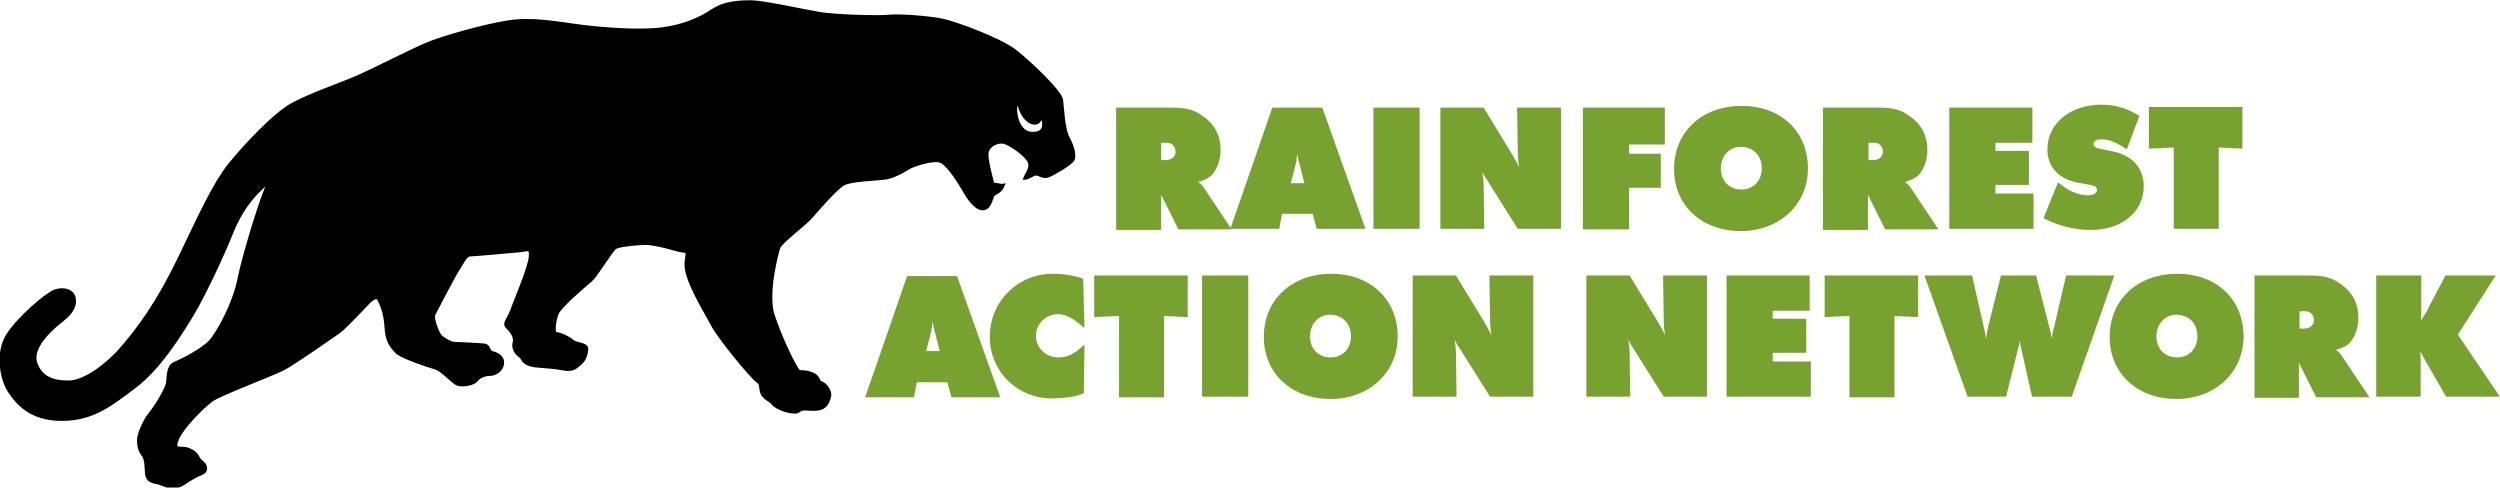
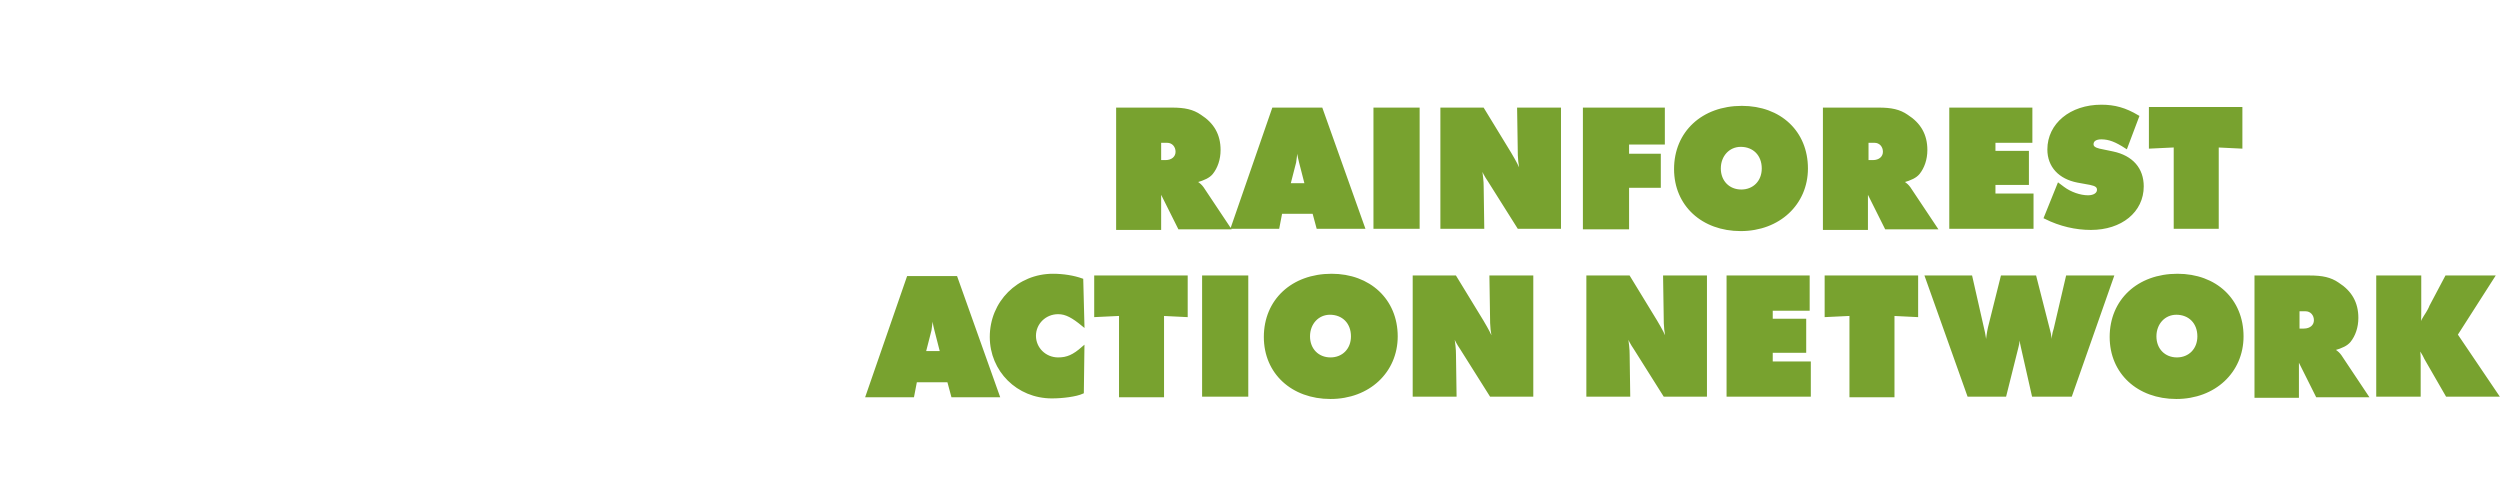
<svg xmlns="http://www.w3.org/2000/svg" version="1.1" x="0px" y="0px" viewBox="0 0 433.3 84.5" style="enable-background:new 0 0 433.3 84.5;" xml:space="preserve">
  <style type="text/css">
	.st0{fill:#78A22F;stroke:#78A22F;stroke-width:0.504;}
	.st1{stroke:#000000;stroke-width:0.504;}
</style>
  <g id="Layer_1">
-     <path class="st0" d="M193.8,18.9h9.3c2.2,0,3.6,0.3,4.9,1.2c2.2,1.4,3.3,3.3,3.3,5.9c0,1.6-0.5,3-1.3,4c-0.5,0.6-1.3,1-2.7,1.4v0.2   c0.6,0.4,0.8,0.6,1.1,1l4.6,6.9h-8.6l-3-6c-0.2-0.3-0.2-0.4-0.3-0.6l-0.1,0.1v6.6h-7.3V18.9z M202,28c1.2,0,2-0.7,2-1.7   s-0.7-1.8-1.7-1.8H201V28H202z M221.5,39.4h-7.9l7.1-20.5h8.3l7.3,20.5h-7.9l-0.7-2.6H222L221.5,39.4z M226.4,32l-1-3.9   c-0.3-1.2-0.3-1.4-0.4-2.3h-0.3c-0.2,1.3-0.2,1.8-0.3,2.3l-1,3.9H226.4z M238.3,18.9h7.5v20.5h-7.5V18.9z M249.9,18.9h7.1l4.7,7.7   c1,1.7,1.2,2.1,1.9,3.7h0.2c-0.4-2-0.5-2.5-0.5-4.9l-0.1-6.5h7.1v20.5h-7.1l-5.1-8.1c-0.6-0.9-0.9-1.4-1.4-2.7h-0.2   c0.3,1.9,0.4,2.8,0.4,3.8l0.1,7h-7.1V18.9z M274.6,18.9h13.7v5.9h-6.2v2.1h5.5v5.4h-5.5v7.2h-7.5V18.9z M313.1,29.2   c0,6.1-4.8,10.6-11.4,10.6c-6.6,0-11.3-4.3-11.3-10.5c0-6.3,4.7-10.7,11.5-10.7C308.5,18.6,313.1,22.9,313.1,29.2z M298,29.2   c0,2.3,1.6,3.9,3.8,3.9c2.2,0,3.8-1.6,3.8-3.9c0-2.4-1.6-4-3.9-4C299.6,25.2,298,26.9,298,29.2z M316.3,18.9h9.3   c2.2,0,3.6,0.3,4.9,1.2c2.2,1.4,3.3,3.3,3.3,5.9c0,1.6-0.5,3-1.3,4c-0.5,0.6-1.3,1-2.7,1.4v0.2c0.6,0.4,0.8,0.6,1.1,1l4.6,6.9h-8.6   l-3-6c-0.2-0.3-0.2-0.4-0.3-0.6l-0.1,0.1v6.6h-7.3V18.9z M324.6,28c1.2,0,2-0.7,2-1.7s-0.7-1.8-1.7-1.8h-1.3V28H324.6z M338.2,18.9   H352v5.6h-6.4v1.9h5.8v5.4h-5.8v2h6.6v5.6h-14.1V18.9z M356.8,32l0.8,0.6c1.2,0.9,2.9,1.5,4.3,1.5c1.1,0,1.8-0.5,1.8-1.2   c0-0.6-0.4-0.9-1.4-1.1l-2.2-0.4c-3.1-0.6-5-2.6-5-5.5c0-4.3,3.8-7.5,9.1-7.5c2.3,0,4.1,0.5,6.3,1.8l-2,5.3   c-1.7-1.1-2.9-1.6-4.3-1.6c-1,0-1.6,0.4-1.6,1.1c0,0.5,0.4,0.8,1.2,1l2.4,0.5c3.3,0.7,5.1,2.8,5.1,5.8c0,4.3-3.7,7.3-8.9,7.3   c-2.6,0-5.3-0.6-7.9-1.9L356.8,32z M376.9,25.3l-4.2,0.2v-6.7h15.7v6.7l-4.1-0.2v14.1h-7.3V25.3z M158.2,68.6h-7.9l7.1-20.5h8.3   l7.3,20.5h-7.9l-0.7-2.6h-5.7L158.2,68.6z M163.2,61.1l-1-3.9c-0.3-1.2-0.3-1.4-0.4-2.3h-0.3c-0.2,1.3-0.2,1.8-0.3,2.3l-1,3.9   H163.2z M187.6,68c-1.1,0.5-3.4,0.8-5.3,0.8c-5.9,0-10.5-4.6-10.5-10.4c0-6,4.7-10.7,10.7-10.7c1.8,0,3.6,0.3,5,0.8l0.2,7.8   c-1.7-1.4-2.9-2.1-4.3-2.1c-2.3,0-4.1,1.8-4.1,4c0,2.2,1.8,4,4.1,4c1.6,0,2.7-0.5,4.3-1.9L187.6,68z M194.1,54.5l-4.2,0.2V48h15.7   v6.7l-4.1-0.2v14.1h-7.3V54.5z M208.6,48h7.5v20.5h-7.5V48z M242,58.3c0,6.1-4.8,10.6-11.4,10.6c-6.6,0-11.3-4.3-11.3-10.5   c0-6.3,4.7-10.7,11.5-10.7C237.3,47.7,242,52,242,58.3z M226.8,58.3c0,2.3,1.6,3.9,3.8,3.9c2.2,0,3.8-1.6,3.8-3.9   c0-2.4-1.6-4-3.9-4C228.4,54.3,226.8,56,226.8,58.3z M245.1,48h7.1l4.7,7.7c1,1.7,1.2,2.1,1.9,3.7h0.2c-0.4-2-0.5-2.5-0.5-4.9   l-0.1-6.5h7.1v20.5h-7.1l-5.1-8.1c-0.6-0.9-0.9-1.4-1.4-2.7h-0.2c0.3,1.9,0.4,2.8,0.4,3.8l0.1,7h-7.1V48z M275.2,48h7.1l4.7,7.7   c1,1.7,1.2,2.1,1.9,3.7h0.2c-0.4-2-0.5-2.5-0.5-4.9l-0.1-6.5h7.1v20.5h-7.1l-5.1-8.1c-0.6-0.9-0.9-1.4-1.4-2.7h-0.2   c0.3,1.9,0.4,2.8,0.4,3.8l0.1,7h-7.1V48z M299.5,48h13.9v5.6H307v1.9h5.8v5.4H307v2h6.6v5.6h-14.1V48z M320.7,54.5l-4.2,0.2V48   h15.7v6.7l-4.1-0.2v14.1h-7.3V54.5z M341.6,48l2.2,9.7c0.1,0.5,0.2,1,0.3,2.5h0.2c0.2-1.7,0.3-2.5,0.5-3.4l2.2-8.8h5.7l2.4,9.4   c0.2,0.6,0.2,1.3,0.4,2.9h0.2c0.1-1.6,0.2-2.4,0.5-3.3l2.1-9h7.8l-7.2,20.5h-6.5l-1.9-8.4c-0.2-0.9-0.3-1.5-0.4-2.8h-0.2   c-0.1,1.5-0.1,2.1-0.3,2.8l-2.1,8.4h-6.3L333.9,48H341.6z M388.6,58.3c0,6.1-4.8,10.6-11.4,10.6c-6.6,0-11.3-4.3-11.3-10.5   c0-6.3,4.7-10.7,11.5-10.7C384,47.7,388.6,52,388.6,58.3z M373.5,58.3c0,2.3,1.6,3.9,3.8,3.9c2.2,0,3.8-1.6,3.8-3.9   c0-2.4-1.6-4-3.9-4C375.1,54.3,373.5,56,373.5,58.3z M391,48h9.3c2.2,0,3.6,0.3,4.9,1.2c2.2,1.4,3.3,3.3,3.3,5.9c0,1.6-0.5,3-1.3,4   c-0.5,0.6-1.3,1-2.7,1.4v0.2c0.6,0.4,0.8,0.6,1.1,1l4.6,6.9h-8.6l-3-6c-0.2-0.3-0.2-0.4-0.3-0.6l-0.1,0.1v6.6H391V48z M399.3,57.2   c1.2,0,2-0.7,2-1.7c0-1-0.7-1.8-1.7-1.8h-1.3v3.5H399.3z M412.2,48h7.2v5.6c0,1.7,0,1.9-0.2,3.3h0.2c0.2-0.7,0.4-1.2,0.9-2   c0.6-0.9,0.9-1.5,1-1.8L424,48h8.1l-6.4,10l7.1,10.5h-8.7l-3.4-5.9c-0.6-1-0.2-0.5-1-1.8c-0.3-0.6-0.3-0.5-0.4-0.9h-0.2   c0.1,0.8,0.2,1.2,0.2,2.9v5.7h-7.2V48z" />
+     <path class="st0" d="M193.8,18.9h9.3c2.2,0,3.6,0.3,4.9,1.2c2.2,1.4,3.3,3.3,3.3,5.9c0,1.6-0.5,3-1.3,4c-0.5,0.6-1.3,1-2.7,1.4v0.2   c0.6,0.4,0.8,0.6,1.1,1l4.6,6.9h-8.6l-3-6c-0.2-0.3-0.2-0.4-0.3-0.6l-0.1,0.1v6.6h-7.3V18.9z M202,28c1.2,0,2-0.7,2-1.7   s-0.7-1.8-1.7-1.8H201V28H202z M221.5,39.4h-7.9l7.1-20.5h8.3l7.3,20.5h-7.9l-0.7-2.6H222L221.5,39.4z M226.4,32l-1-3.9   c-0.3-1.2-0.3-1.4-0.4-2.3h-0.3c-0.2,1.3-0.2,1.8-0.3,2.3l-1,3.9H226.4z M238.3,18.9h7.5v20.5h-7.5V18.9z M249.9,18.9h7.1l4.7,7.7   c1,1.7,1.2,2.1,1.9,3.7h0.2c-0.4-2-0.5-2.5-0.5-4.9l-0.1-6.5h7.1v20.5h-7.1l-5.1-8.1c-0.6-0.9-0.9-1.4-1.4-2.7h-0.2   c0.3,1.9,0.4,2.8,0.4,3.8l0.1,7h-7.1V18.9z M274.6,18.9h13.7v5.9h-6.2v2.1h5.5v5.4h-5.5v7.2h-7.5V18.9z M313.1,29.2   c0,6.1-4.8,10.6-11.4,10.6c-6.6,0-11.3-4.3-11.3-10.5c0-6.3,4.7-10.7,11.5-10.7C308.5,18.6,313.1,22.9,313.1,29.2z M298,29.2   c0,2.3,1.6,3.9,3.8,3.9c2.2,0,3.8-1.6,3.8-3.9c0-2.4-1.6-4-3.9-4C299.6,25.2,298,26.9,298,29.2z M316.3,18.9h9.3   c2.2,0,3.6,0.3,4.9,1.2c2.2,1.4,3.3,3.3,3.3,5.9c0,1.6-0.5,3-1.3,4c-0.5,0.6-1.3,1-2.7,1.4v0.2c0.6,0.4,0.8,0.6,1.1,1l4.6,6.9h-8.6   l-3-6c-0.2-0.3-0.2-0.4-0.3-0.6l-0.1,0.1v6.6h-7.3V18.9z M324.6,28c1.2,0,2-0.7,2-1.7s-0.7-1.8-1.7-1.8h-1.3V28H324.6M338.2,18.9   H352v5.6h-6.4v1.9h5.8v5.4h-5.8v2h6.6v5.6h-14.1V18.9z M356.8,32l0.8,0.6c1.2,0.9,2.9,1.5,4.3,1.5c1.1,0,1.8-0.5,1.8-1.2   c0-0.6-0.4-0.9-1.4-1.1l-2.2-0.4c-3.1-0.6-5-2.6-5-5.5c0-4.3,3.8-7.5,9.1-7.5c2.3,0,4.1,0.5,6.3,1.8l-2,5.3   c-1.7-1.1-2.9-1.6-4.3-1.6c-1,0-1.6,0.4-1.6,1.1c0,0.5,0.4,0.8,1.2,1l2.4,0.5c3.3,0.7,5.1,2.8,5.1,5.8c0,4.3-3.7,7.3-8.9,7.3   c-2.6,0-5.3-0.6-7.9-1.9L356.8,32z M376.9,25.3l-4.2,0.2v-6.7h15.7v6.7l-4.1-0.2v14.1h-7.3V25.3z M158.2,68.6h-7.9l7.1-20.5h8.3   l7.3,20.5h-7.9l-0.7-2.6h-5.7L158.2,68.6z M163.2,61.1l-1-3.9c-0.3-1.2-0.3-1.4-0.4-2.3h-0.3c-0.2,1.3-0.2,1.8-0.3,2.3l-1,3.9   H163.2z M187.6,68c-1.1,0.5-3.4,0.8-5.3,0.8c-5.9,0-10.5-4.6-10.5-10.4c0-6,4.7-10.7,10.7-10.7c1.8,0,3.6,0.3,5,0.8l0.2,7.8   c-1.7-1.4-2.9-2.1-4.3-2.1c-2.3,0-4.1,1.8-4.1,4c0,2.2,1.8,4,4.1,4c1.6,0,2.7-0.5,4.3-1.9L187.6,68z M194.1,54.5l-4.2,0.2V48h15.7   v6.7l-4.1-0.2v14.1h-7.3V54.5z M208.6,48h7.5v20.5h-7.5V48z M242,58.3c0,6.1-4.8,10.6-11.4,10.6c-6.6,0-11.3-4.3-11.3-10.5   c0-6.3,4.7-10.7,11.5-10.7C237.3,47.7,242,52,242,58.3z M226.8,58.3c0,2.3,1.6,3.9,3.8,3.9c2.2,0,3.8-1.6,3.8-3.9   c0-2.4-1.6-4-3.9-4C228.4,54.3,226.8,56,226.8,58.3z M245.1,48h7.1l4.7,7.7c1,1.7,1.2,2.1,1.9,3.7h0.2c-0.4-2-0.5-2.5-0.5-4.9   l-0.1-6.5h7.1v20.5h-7.1l-5.1-8.1c-0.6-0.9-0.9-1.4-1.4-2.7h-0.2c0.3,1.9,0.4,2.8,0.4,3.8l0.1,7h-7.1V48z M275.2,48h7.1l4.7,7.7   c1,1.7,1.2,2.1,1.9,3.7h0.2c-0.4-2-0.5-2.5-0.5-4.9l-0.1-6.5h7.1v20.5h-7.1l-5.1-8.1c-0.6-0.9-0.9-1.4-1.4-2.7h-0.2   c0.3,1.9,0.4,2.8,0.4,3.8l0.1,7h-7.1V48z M299.5,48h13.9v5.6H307v1.9h5.8v5.4H307v2h6.6v5.6h-14.1V48z M320.7,54.5l-4.2,0.2V48   h15.7v6.7l-4.1-0.2v14.1h-7.3V54.5z M341.6,48l2.2,9.7c0.1,0.5,0.2,1,0.3,2.5h0.2c0.2-1.7,0.3-2.5,0.5-3.4l2.2-8.8h5.7l2.4,9.4   c0.2,0.6,0.2,1.3,0.4,2.9h0.2c0.1-1.6,0.2-2.4,0.5-3.3l2.1-9h7.8l-7.2,20.5h-6.5l-1.9-8.4c-0.2-0.9-0.3-1.5-0.4-2.8h-0.2   c-0.1,1.5-0.1,2.1-0.3,2.8l-2.1,8.4h-6.3L333.9,48H341.6z M388.6,58.3c0,6.1-4.8,10.6-11.4,10.6c-6.6,0-11.3-4.3-11.3-10.5   c0-6.3,4.7-10.7,11.5-10.7C384,47.7,388.6,52,388.6,58.3z M373.5,58.3c0,2.3,1.6,3.9,3.8,3.9c2.2,0,3.8-1.6,3.8-3.9   c0-2.4-1.6-4-3.9-4C375.1,54.3,373.5,56,373.5,58.3z M391,48h9.3c2.2,0,3.6,0.3,4.9,1.2c2.2,1.4,3.3,3.3,3.3,5.9c0,1.6-0.5,3-1.3,4   c-0.5,0.6-1.3,1-2.7,1.4v0.2c0.6,0.4,0.8,0.6,1.1,1l4.6,6.9h-8.6l-3-6c-0.2-0.3-0.2-0.4-0.3-0.6l-0.1,0.1v6.6H391V48z M399.3,57.2   c1.2,0,2-0.7,2-1.7c0-1-0.7-1.8-1.7-1.8h-1.3v3.5H399.3z M412.2,48h7.2v5.6c0,1.7,0,1.9-0.2,3.3h0.2c0.2-0.7,0.4-1.2,0.9-2   c0.6-0.9,0.9-1.5,1-1.8L424,48h8.1l-6.4,10l7.1,10.5h-8.7l-3.4-5.9c-0.6-1-0.2-0.5-1-1.8c-0.3-0.6-0.3-0.5-0.4-0.9h-0.2   c0.1,0.8,0.2,1.2,0.2,2.9v5.7h-7.2V48z" />
  </g>
  <g id="Layer_3">
-     <path class="st1" d="M184,17.3c0.2,1.5,0.3,5.2,1.2,6.7c0.8,1.5,1.2,3.2,0.7,3.8c-0.5,0.7-3.2,2.3-4.2,2.7s-1.7-0.5-2.3-0.3   c-0.7,0.2-1.2,0.7-1.8,0.7c0.3-0.8,1.3-1.8,0.7-3c-0.7-1.2-3-2.8-4.2-3.2c-1.2-0.3-2.8,0.5-3,1.7c-0.2,1.2,0.8,4.7,1,5.5   c0.7,0,1.3,0.3,1.8,0.2c-0.5,1.3-1.5,1.3-1.8,1.8c-0.3,0.5-0.5,2.3-1.8,2.3c-1.3,0-2.7-2.2-3.3-3.3c-0.7-1.2-2.8-4.7-4.2-5   c-1.3-0.3-4.5,0.7-5.3,1.2c-0.8,0.5-2.8,1.7-4.3,1.8c-1.5,0.2-5.7,0.3-7,1c-1.3,0.7-4.8,4.8-5.7,5.8c-0.8,1-5.2,4.3-5.5,5.2   c-0.3,0.8-2.2,8-1,11.7c1.2,3.7,3.7,9,4.5,9.8c1.2,0,3.2,0.2,3.5,1.8c1.3,0.3,2,1.8,1.8,2.5c-0.2,0.7-0.5,2-2,2.2s-2.7-0.3-3.3,0.3   c-0.7,0.7-3.8-0.3-4.5-1.2c-0.7-0.8-1.7-1-2-2c-0.3-1,0-1.5-0.8-2c-0.8-0.5-6.5-7.3-7.8-9.8c-1.3-2.5-4.8-8-4.5-10.7   c0.3-2.7,0.5-1.5-2-2.3c-1.2-0.4-3.8-1-5-1c-1.2,0-4.5,0.3-5.2,0.7s-3.2,4.7-4.3,5.7c-1.2,1-5.3,4.5-5.8,5.7s-0.8,3.5-0.2,3.5   c0.7,0,2.3,0.8,2.8,1.3s2.5,0.5,2.5,1.3s-0.3,2-1.2,2.7s-1.2,1.2-3.2,0.8s-4.4-0.3-5.5-0.7c-1.3-0.4-1.2-1.2-1.7-1.5   s-1.3-1.3-1-2.3s-0.5-2-1.2-2.7c-0.7-0.7,0.2-1.3,0.7-2.7s3.2-7.7,3.3-9.5s-0.3-1.1-2.2-1c-1,0.1-7.7,0.7-8.3,0.7   c-0.7,0-1.5,1.8-2,2.5s-3.8,7-4.2,7.8c-0.3,0.8,0.7,3.3,1.2,3.8s1.8,1.2,2.3,1.2s4.5,0.2,5.3,0.3s0.6,1.1,1.3,1.3   c0.8,0.2,2,0.7,1.8,2c-0.2,1.3-1.5,1.8-2.2,1.8s-1.8,0.3-2.3,1s-2.5,1-3.3,0.7s-2.7-2.5-3.8-2.8s-6.2-2-6.8-2.8   c-0.7-0.8-1.7-1.7-1.8-4.3c-0.2-2.7-0.8-3.8-1.2-4.7c-0.3-0.8-1.2-0.2-1.7,0.3s-4,4.3-5.2,5.2c-1.2,0.8-7.8,5.5-9.8,6.5   s-10.5,4.2-12.2,5.3c-1.7,1.2-5.2,4.8-6,6.7s0,1.6,1,1.7c0.8,0,2.1,0.6,2.5,1.5c0.3,0.8,1.1,0.9,1.3,1.7c0.3,1.1-0.9,1.2-1.8,1.7   s-1.5,0.9-2.1,1.3c-0.6,0.4-1.3,0.5-2,0.5s-1.8-0.6-2.3-0.7s-1.6-0.2-1.9-1.1c-0.3-0.8,0-2.8-0.7-3.7s-0.8-1.8-0.8-2.7s1-3.3,2-4.5   s2.8-4.2,3-5.2c0.2-1,0-3,1.2-3.5s4.8-2.3,6.2-3.8s4.2-6.7,5-10.8s4.2-15.2,5.3-17c-4.3,3.5-5.8,7.1-6.8,9.6s-4.3,9.8-6.6,13.6   s-5.8,9.3-9.9,12.4s-7.3,5.7-12.7,5.7S3,69.9,1.6,67.8s-2.2-6.7-0.3-9.7s6.8-7.2,8.3-7.7s3.2,0,3.3,1.5c0.2,1.5-1,2.7-2,3.5   s-5.7,4.4-4.7,7.5c1,3,3.7,3.3,5.7,3.3s5.3-1.7,8.7-5.3c3.3-3.7,6.8-8.5,10.5-16.2c3.7-7.7,6-12.8,8.7-16.2   c2.7-3.3,7.8-8.8,11-10.5S59,14.6,62,13.3c3-1.3,10.5-5.2,12.8-6C77.1,6.4,84,4.4,88,3.8c4-0.7,8.7,0.2,12.5,0.7   c3.8,0.5,10.3,1,14.2,0.5s6.7-1.8,8.8-3.2s4.7-1.5,6.7-1.5s8.8,1.5,11.7,2c2.8,0.5,10.5,0.7,12.2,0.5c1.7-0.2,7,0.2,9.3,0.7   c2.3,0.5,9.7,3.2,12.5,5.3C178.6,10.9,183.8,15.9,184,17.3z M176.2,17.9c-0.5,1.2,0.1,5.1,2.6,5.2s2.1-1.7,2-2.3l-0.5-0.4   c-0.1,1.6-2.7,1.4-3.7-2.2L176.2,17.9z" />
-   </g>
+     </g>
</svg>